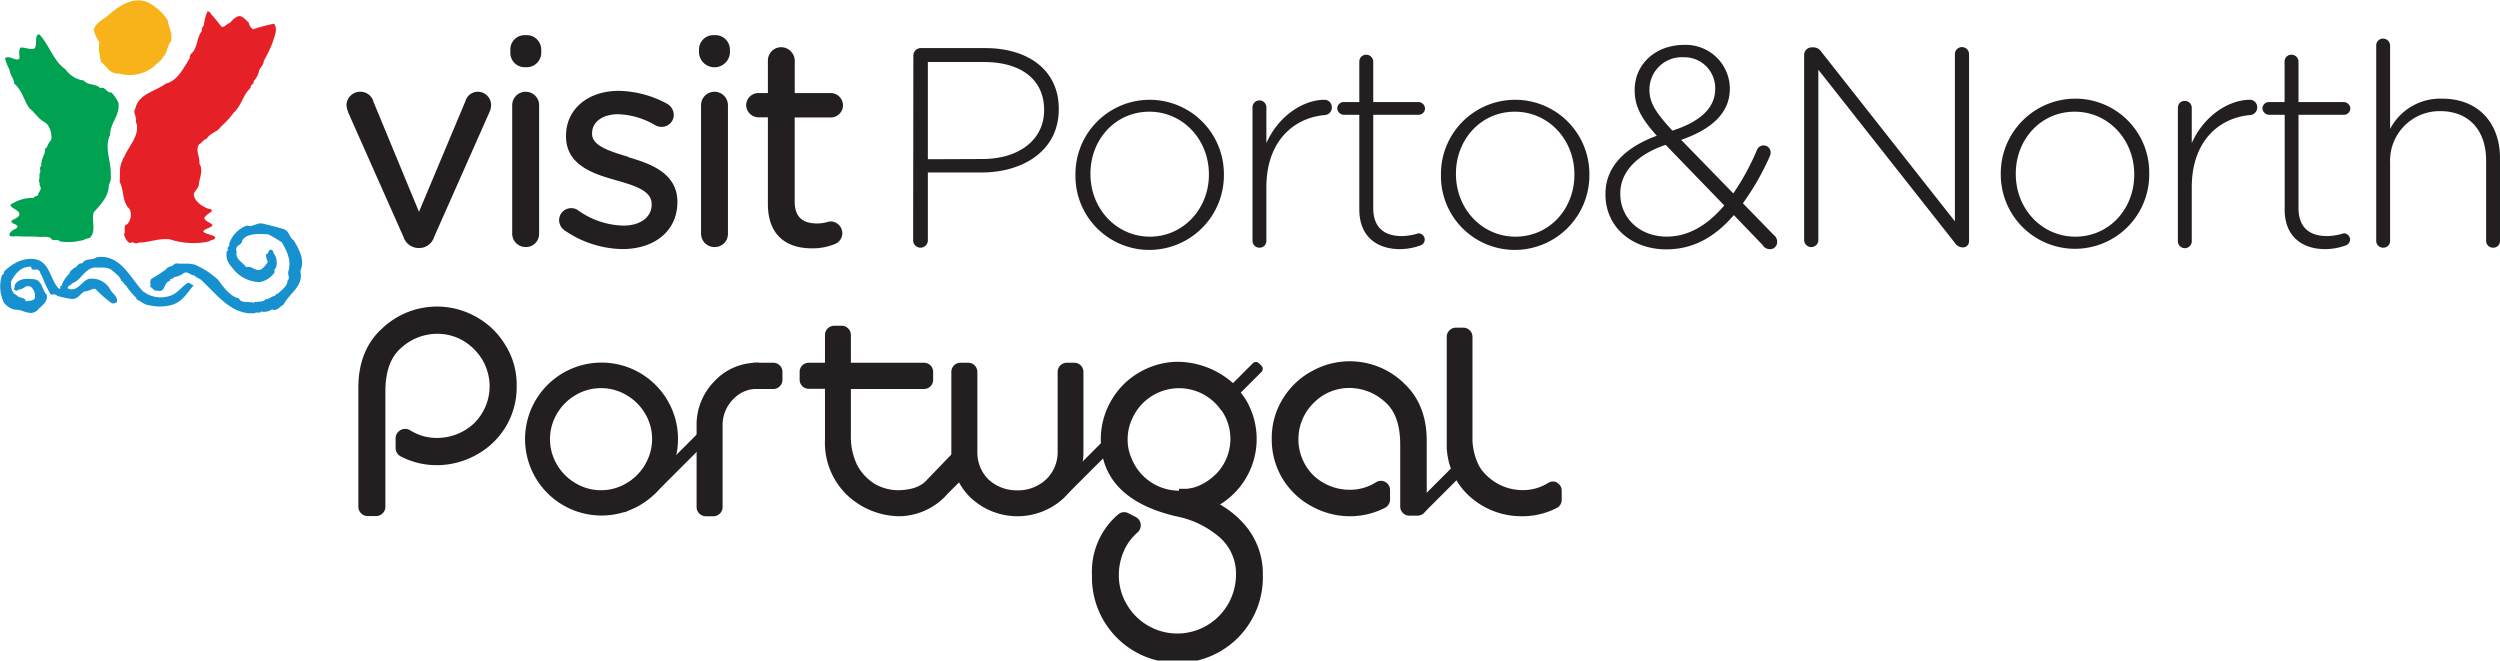
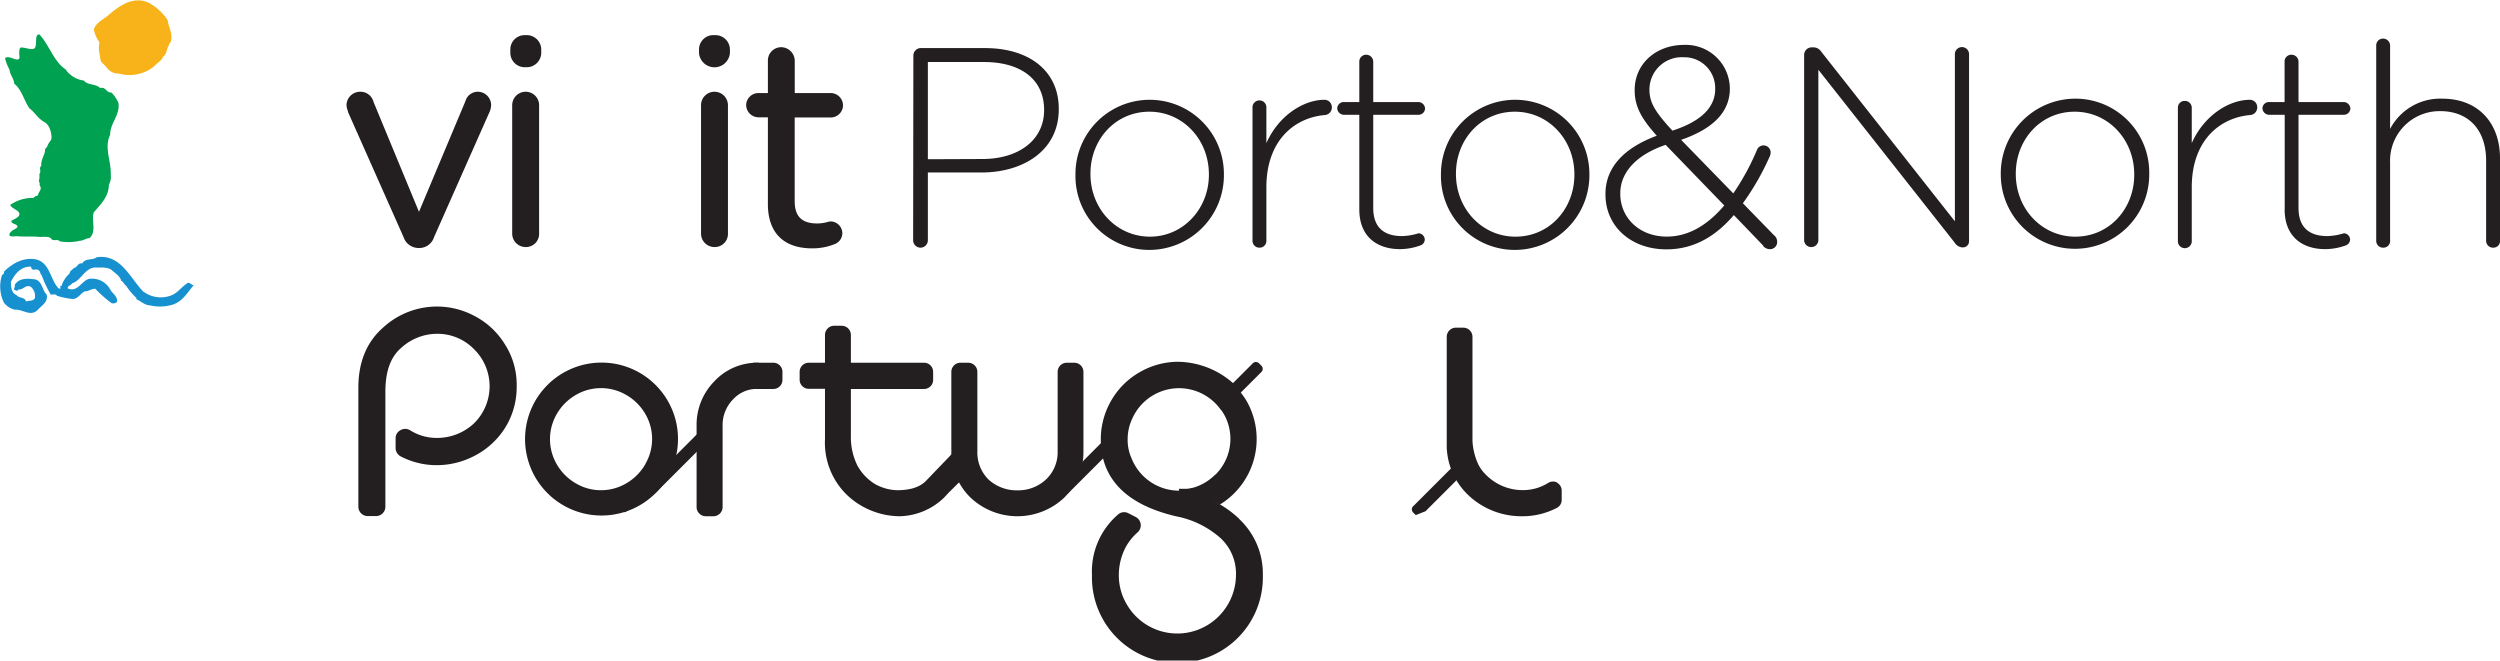
<svg xmlns="http://www.w3.org/2000/svg" id="Layer_1" data-name="Layer 1" viewBox="0 0 444.95 117.56">
  <defs>
    <style>.cls-1,.cls-6{fill:#231f20;}.cls-2{fill:#1690cf;}.cls-3{fill:#f7b319;}.cls-4{fill:#e62027;}.cls-5{fill:#00a150;}.cls-6{fill-rule:evenodd;}</style>
  </defs>
  <title>Turismo-portonorte</title>
  <path class="cls-1" d="M109.21,33.77A2.29,2.29,0,0,0,107,35.46L98.74,55.14,90.65,35.58a2.39,2.39,0,0,0-2.39-1.81,2.43,2.43,0,0,0-2.42,2.37,2.86,2.86,0,0,0,.2.93,2.5,2.5,0,0,1,.07.26l0,.05L96,59.65a2.82,2.82,0,0,0,2.64,1.93h.2a2.75,2.75,0,0,0,2.58-1.93l9.92-22.38a3.14,3.14,0,0,0,.24-1.13,2.38,2.38,0,0,0-2.37-2.37" transform="translate(-24.17 -17.44)" />
  <path class="cls-1" d="M117.7,23.7A2.54,2.54,0,0,0,115,26.22v.67a2.56,2.56,0,0,0,2.72,2.51,2.59,2.59,0,0,0,2.78-2.51v-.67a2.58,2.58,0,0,0-2.78-2.52" transform="translate(-24.17 -17.44)" />
  <path class="cls-1" d="M117.7,33.77a2.4,2.4,0,0,0-2.37,2.42V59a2.39,2.39,0,0,0,2.42,2.41A2.34,2.34,0,0,0,120.12,59V36.19a2.39,2.39,0,0,0-2.42-2.42" transform="translate(-24.17 -17.44)" />
-   <path class="cls-1" d="M136,45.33l-.1,0c-3.27-1-6.35-1.93-6.35-4.08v-.1c0-2,1.87-3.38,4.65-3.38a13.79,13.79,0,0,1,6.66,2,2.48,2.48,0,0,0,1.07.25,2.14,2.14,0,0,0,2.16-2.12,2.32,2.32,0,0,0-1.2-2,18.69,18.69,0,0,0-8.59-2.29c-5.52,0-9.39,3.27-9.39,8v.1c0,5.28,5.21,6.76,9,7.84,3.54,1,6.24,1.93,6.24,4.21v.1c0,2.23-2,3.73-5,3.73a14.31,14.31,0,0,1-8.07-2.7,2,2,0,0,0-1.23-.4,2.14,2.14,0,0,0-2.17,2.11,2.22,2.22,0,0,0,.89,1.78,18.56,18.56,0,0,0,10.37,3.39c5.86,0,9.79-3.35,9.79-8.32v-.1c0-5.32-5.26-6.89-8.74-7.94" transform="translate(-24.17 -17.44)" />
  <path class="cls-1" d="M151.31,33.77a2.39,2.39,0,0,0-2.37,2.42V59a2.39,2.39,0,0,0,2.42,2.41A2.34,2.34,0,0,0,153.73,59V36.19a2.4,2.4,0,0,0-2.42-2.42" transform="translate(-24.17 -17.44)" />
  <path class="cls-1" d="M151.31,23.7a2.55,2.55,0,0,0-2.73,2.52v.67a2.76,2.76,0,0,0,5.5,0v-.67a2.58,2.58,0,0,0-2.77-2.52" transform="translate(-24.17 -17.44)" />
  <path class="cls-1" d="M172,56.85a2.08,2.08,0,0,0-.54.1,6.81,6.81,0,0,1-1.85.26c-2.72,0-4-1.25-4-3.94V38.35H172a2.19,2.19,0,0,0,2.21-2.16A2.21,2.21,0,0,0,172,34h-6.38V28.26a2.45,2.45,0,0,0-2.41-2.42,2.37,2.37,0,0,0-2.37,2.42V34h-1.71a2.19,2.19,0,0,0-2.16,2.16,2.22,2.22,0,0,0,2.16,2.16h1.71V53.78c0,5.06,2.79,7.86,7.85,7.86a10.36,10.36,0,0,0,4-.74,2.09,2.09,0,0,0,1.4-1.94A2.12,2.12,0,0,0,172,56.85" transform="translate(-24.17 -17.44)" />
-   <path class="cls-2" d="M74.74,58.24c1,.44.88,1.46,1.73,2,.94,1.6,2,3.43,1.16,5.44.6,2.78-1.9,3.82-3,6-.69.27-1.11,1.23-2.06.82a2.39,2.39,0,0,1-1.91.38c-.26.45-.82,0-1.14.3-4.11.35-6.61-3.18-9.34-5.72-.39-.48-1-.51-1.43-1-.68,0-1.16-.83-1.89-.41a3.84,3.84,0,0,1-1.72.72c-.14.47-.78.09-.69.65-1.27.26-.74,2.22-2.31,1.73-.6.2-.75-.52-1.22-.61.11-.61-.14-.94.16-1.45a31,31,0,0,0,2.65-1.71c.15-.45.87-.45,1.27-.74.12-.19.32-.18.45-.33,1.31.17,2.84-.17,3.92.48A14.08,14.08,0,0,1,63,67.26c.94,1.3,2.21,3,3.7,3.28.34.93,1.71.52,2.56.77.19,0,.43-.28.56-.1.53-.17,1.29,0,1.59-.51.66,0,1.09-.53,1.7-.61.16-.12.18-.47.46-.32.65-.68,1.77-1.34,1.78-2.41.55-.47-.06-1,.16-1.68.55-1.92-.29-3.58-1.16-5.09a25.34,25.34,0,0,0-2.42-1.44c-1.72-.11-3.84-.22-4.64,1.08-.07,1-1.44.76-1,2C66,63.6,67.32,64.05,68,65c1.07-.33,1.49.77,2.58.43A3.7,3.7,0,0,0,71.84,64a2.14,2.14,0,0,1-.29-1.36c.56,0,.26-.73.81-.75s.31.58.65.81a2.88,2.88,0,0,1,.25,2.47c-.36.14-.2.51-.25.78a4,4,0,0,1-2.64,1.7,6.22,6.22,0,0,1-5-2.75,2.94,2.94,0,0,1-.8-2.84c.1,0,.16,0,.23-.1-.45-.46.43-.74.15-1.12a5.27,5.27,0,0,1,3.15-3.26c1,.39,1.74-.57,2.81-.35,1.27.32,2.56.62,3.79,1" transform="translate(-24.17 -17.44)" />
  <path class="cls-2" d="M49.67,69.32a5.15,5.15,0,0,0,4.71.79c1.36-.39,2.06-1.63,3.27-2.35.39,0,.6.43,1,.44-1.19,1.39-2,2.93-3.82,3.48a7.81,7.81,0,0,1-3.93.12c-1-.06-1.57-.69-2.47-1.12v-.23a11,11,0,0,1-1.79-2.13c-.46-.34-.44-.68-.89-.9-.18-.75-1-1.32-1.58-1.8-.67-.69-1.87-.54-2.93-.57C39.31,65,38.6,67.41,37,67.86c-.2.42-.81.39-.78.91,1.79.77,2.44-1.36,3.81-1.7a3.68,3.68,0,0,1,3.81,2c.37.62,1.35,1.18,1.13,2.14a1.15,1.15,0,0,1-.9.21,21,21,0,0,1-2.92-2.57c-.71-.07-1.19.48-1.9.44-.85.45-1.19,1.4-2.25,1.36a15.24,15.24,0,0,1-2.7-.57c-.23-.41-.74-.14-1.11-.23a20.9,20.9,0,0,1-1.58-3.37c-.33-.28-.2-.77-.66-1s-1.17.3-1.24-.57c-1.81-.09-2.9,1.29-3.6,2.7,0,.93.11,2,1,2.35.48.62,1.51.31,1.68,1.14.53-.21,1.21,0,1.58-.58a2.18,2.18,0,0,0-.67-2c-.91-.56-1.4.55-2.24.45a.36.36,0,0,1-.57.11c-.51-.14.07-.53-.11-.9.74-1.31,2.38-1.2,3.7-1,1.26.37,1.2,2,2,2.69.31,1.37-1,2-1.68,2.81-1.28,1.14-2.62-.24-4-.12a3.47,3.47,0,0,1-1.91-1.22,6.51,6.51,0,0,1-.34-5c.28,0,.35-.34.34-.57,1.45-1.43,3.52-2.65,5.84-2.13,2.29.71,2.36,3.34,3.7,4.94.13.13.24.3.45.23s-.24-.62.23-.45a5,5,0,0,1,1.45-2.25c0-.45.53-.67.79-1,.53,0,.72-1,1.46-.77.5-1,1.81-.52,2.58-1.12,4.26-.61,5.91,3.69,8.31,6.16" transform="translate(-24.17 -17.44)" />
  <path class="cls-3" d="M54,21c.18,1.31,1,2.48.56,3.93-.33.2-.3.62-.46.79-.28.59-.25,1.33-.88,1.79-.3.81-1.27,1.25-1.7,1.81a7,7,0,0,1-6.17,1.22,2.55,2.55,0,0,1-1.88-.72,14,14,0,0,0-1.18-1.26c-.32-.28-.27-1-.42-1.61a4.91,4.91,0,0,1,0-2,5.51,5.51,0,0,1-1-2.25c.39-1.28,1.67-1.75,2.64-2.6,1.85-1.61,4.51-3.5,7.24-2.11A9.49,9.49,0,0,1,54,21" transform="translate(-24.17 -17.44)" />
-   <path class="cls-4" d="M61.66,19.86c.66.71,1.3,1.52,1.93,2.34.63.14.91-.56,1.46-.66.48-.47,1-1.18,1.79-1.24.73.14,1,.69,1.58,1.12a2.06,2.06,0,0,0,.77,1.24,30.61,30.61,0,0,1,3.75-1c.77,1,0,2.36-.26,3.39a27,27,0,0,1-1.57,3.25c0,.64-.5,1.06-.79,1.57a3.71,3.71,0,0,1-1,2c.1.62-.63.64-.55,1.22-1.43,1.31-1.57,3.12-3,4.4a15.47,15.47,0,0,1-2.25,2.46C62.83,41,61.67,41,60.9,42.19c-.52.06-.79.71-1.25.89-.84,1.1.18,2.26,0,3.49.81,1.23-.06,2.62-.11,3.93-.25.6-.64.85-.89,1.46.06,1.47,2,2.49,2.76,2.67a.5.5,0,0,1,.49.3c0,.24-.93.57-1.37,1.29.16.67,1.31.89,1.47,1.32-.39.53-1.47.62-1.66,1.09.39.52,1.67.56,2.11,1,.08.58-.73.42-1,.76a13.42,13.42,0,0,1-7-.34c-1.74-.24-3.37.38-5.06.56-.73-.12-.77.38-1.42,0-.14,0-.25-.1-.48,0-.32.43-1.26-.9-1.23-1.57.36-.5-.3-1.5.56-1.69a2.56,2.56,0,0,0,.44-2.68c-1.42-1.27-.95-3.33-1.79-4.83.13-1.29-.19-2.67.56-3.93-.09-.22.15-.4.23-.46.74-2,2.68-3.61,2.24-5.94-.29-.57,0-.71-.15-1.1-.14-.67-.46-.93-.07-1.71.56-2.56,3.51-2.95,5.39-4.38,2.14-.47,3.19-2.87,4.27-4.5A1.06,1.06,0,0,1,58.2,27c1.15-.95.93-2.84,1.9-4.05-.1-.43.16-.7.34-1a8.51,8.51,0,0,1,.65-2.46c.25-.06.44.08.57.34" transform="translate(-24.17 -17.44)" />
  <path class="cls-5" d="M31.21,23.6c1.7,1.81,2.54,4.82,4.62,6.17a4.61,4.61,0,0,0,3.26,2c.69.89,2.1.52,2.91,1.34,1-.29,1.1.89,2,.79a6.94,6.94,0,0,1,1.24,1.8c.36,2.26-1.49,3.6-1.46,5.72-1.14,2.34.24,4.73.1,7.19a2.63,2.63,0,0,1-.33,1.68c0,2.09-1.42,3.5-2.69,4.94-.47,1.45.56,3.48-.78,4.6-.61,0-1.07.46-1.69.46a8.84,8.84,0,0,1-3.59.1c-.39-.52-1.26.13-1.57-.56-.55-.37-1.47-.2-2-.22-1.41-.15-2.66,0-4.21-.14a2.64,2.64,0,0,1-1,0c-.49-.28.13-.86.48-1.08.58-.32.54-.29.77-.52.15-.62-1.22-.5-1.05-1.14.43-.31,1.53-.63,1.39-1.29S26.17,54.55,26,53.9a7.09,7.09,0,0,1,4.17-1.24c.18-.45.82-.22.79-.66.16-.46.71-.91.33-1.46-.17-.26.08-.53-.22-.8a3.88,3.88,0,0,0,.11-1.34c.43-.49-.18-1,.34-1.45-.11-1,.62-2,.67-2.7-.08-.47.22-.3.47-.94s.55-.75.65-1.14-.07-2.37-1.23-3-1.75-1.77-2.69-2.47c-.94-1.35-1.34-3.3-2.69-4.37-.13-1.17-.66-1.28-.85-2.53a7.49,7.49,0,0,1-.78-2c.73-.66,2.13.77,2.57,0,0-.48-.22-1.74.27-1.91.83,0,1.8.48,2.36.19.65-.53-.09-2.52.9-2.52" transform="translate(-24.17 -17.44)" />
  <path class="cls-6" d="M158.24,86.67h3.61a1.62,1.62,0,0,0,1.58-1.58V83.61A1.62,1.62,0,0,0,161.85,82h-3.61" transform="translate(-24.17 -17.44)" />
  <path class="cls-6" d="M140.83,105.19l10.4-10.39a.77.77,0,0,0,0-1.07l-.47-.48a.79.79,0,0,0-1.07,0l-11.92,11.93-.52.51-1.87,1.87a.79.79,0,0,0,0,1.07" transform="translate(-24.17 -17.44)" />
  <path class="cls-6" d="M214.33,105.19l10.4-10.39a.79.79,0,0,0,0-1.07l-.47-.48a.8.8,0,0,0-1.08,0l-11.92,11.93-.51.51-1.88,1.87a.78.78,0,0,0,0,1.07" transform="translate(-24.17 -17.44)" />
  <path class="cls-6" d="M277.89,108.43l.51-.52,7.32-7.32a.77.77,0,0,0,0-1.07l-.47-.47a.79.79,0,0,0-1.07,0l-7.32,7.32-.51.51-.69.68a.79.79,0,0,0,0,1.07l.48.48" transform="translate(-24.17 -17.44)" />
  <path class="cls-6" d="M143,88.75a13.61,13.61,0,1,0,1.84,6.84A13.5,13.5,0,0,0,143,88.75m-4,11.35a9.25,9.25,0,0,1-3.36,3.36,8.84,8.84,0,0,1-9,0,9.25,9.25,0,0,1-3.36-3.36,8.9,8.9,0,0,1,0-9,9.25,9.25,0,0,1,3.36-3.36,8.9,8.9,0,0,1,9,0A9.25,9.25,0,0,1,139,91.07a8.84,8.84,0,0,1,0,9" transform="translate(-24.17 -17.44)" />
  <path class="cls-6" d="M154.58,88.58a6.54,6.54,0,0,0-1.8,4.71v14.44a1.64,1.64,0,0,1-1.59,1.59h-1.45a1.64,1.64,0,0,1-1.59-1.59V93.23a11,11,0,0,1,3.1-7.86A10.36,10.36,0,0,1,159,82a1.63,1.63,0,0,1,1.59,1.59v1.44A1.63,1.63,0,0,1,159,86.66a5.7,5.7,0,0,0-4.41,1.92" transform="translate(-24.17 -17.44)" />
  <path class="cls-1" d="M114,78.67a13.8,13.8,0,0,0-5.39-5,14.15,14.15,0,0,0-16.33,2.14c-2.88,2.55-4.33,6.13-4.33,10.64v21.17a1.67,1.67,0,0,0,1.67,1.67h1.48a1.66,1.66,0,0,0,1.66-1.67V87.17c0-3.64.93-6.2,2.82-7.82a9.52,9.52,0,0,1,6.39-2.5,9.07,9.07,0,0,1,6.53,2.7,9.24,9.24,0,0,1,0,13.27A9.58,9.58,0,0,1,102,95.38,8.8,8.8,0,0,1,97.13,94,1.66,1.66,0,0,0,95.45,94a1.63,1.63,0,0,0-.87,1.44l0,1.72a1.69,1.69,0,0,0,.89,1.5,13.85,13.85,0,0,0,6.59,1.57,14.47,14.47,0,0,0,6.56-1.66,14,14,0,0,0,5.4-4.91,13.68,13.68,0,0,0,2.11-7.51A13.28,13.28,0,0,0,114,78.67" transform="translate(-24.17 -17.44)" />
  <path class="cls-6" d="M213.66,105.94a12.15,12.15,0,0,1-16.89-.07,11.34,11.34,0,0,1-3.28-8.05V83.63A1.63,1.63,0,0,1,195.07,82h1.46a1.63,1.63,0,0,1,1.59,1.59V97.82a6.79,6.79,0,0,0,1.91,4.89,7.39,7.39,0,0,0,5.19,2,7.26,7.26,0,0,0,5.19-2,6.68,6.68,0,0,0,2-4.88V83.63A1.63,1.63,0,0,1,214,82h1.45A1.63,1.63,0,0,1,217,83.63V97.82a11.24,11.24,0,0,1-3.36,8.12" transform="translate(-24.17 -17.44)" />
-   <path class="cls-1" d="M273.88,85.49a13.83,13.83,0,0,0-16-2.11,13.52,13.52,0,0,0-5.28,4.86,13.1,13.1,0,0,0-2.08,7.3,13.33,13.33,0,0,0,2.08,7.35,13.59,13.59,0,0,0,5.28,4.8,14.09,14.09,0,0,0,6.42,1.63,13.58,13.58,0,0,0,6.4-1.52,1.62,1.62,0,0,0,.87-1.44v-1.71a1.63,1.63,0,0,0-2.5-1.38,8.59,8.59,0,0,1-4.71,1.34,9.38,9.38,0,0,1-6.35-2.49,9.06,9.06,0,0,1,0-13,8.84,8.84,0,0,1,6.36-2.63,9.41,9.41,0,0,1,6.26,2.45c1.85,1.59,2.75,4.09,2.75,7.65v11a1.63,1.63,0,0,0,1.63,1.63h1.45a1.64,1.64,0,0,0,1.64-1.63V95.9c0-4.42-1.43-7.92-4.24-10.41" transform="translate(-24.17 -17.44)" />
  <path class="cls-1" d="M301.38,103.36a1.62,1.62,0,0,0-1.62,0,8.39,8.39,0,0,1-4.6,1.31,9.14,9.14,0,0,1-6.21-2.43,8,8,0,0,1-1.12-1.23,8.39,8.39,0,0,1-.5-.81,11.29,11.29,0,0,1-1.09-4.31v-.08h0c0-.27,0-.55,0-.82V77.34a1.63,1.63,0,0,0-1.59-1.58h-1.4a1.63,1.63,0,0,0-1.59,1.59v18.5c0,.13,0,.25,0,.37a2.26,2.26,0,0,1,0,.25c0,.23,0,.45,0,.67,0,0,0,.1,0,.15l.06.58a12.32,12.32,0,0,0,4,7.9,13.72,13.72,0,0,0,9.11,3.55h.19a13.26,13.26,0,0,0,6.25-1.49,1.59,1.59,0,0,0,.85-1.41v-1.66a1.59,1.59,0,0,0-.82-1.4" transform="translate(-24.17 -17.44)" />
  <path class="cls-6" d="M244.62,87.7l2-2,2.08-2.08a.79.79,0,0,0,0-1.07l-.47-.47a.79.79,0,0,0-1.07,0l-2.09,2.09-.51.51-1.87,1.87a.79.79,0,0,0,0,1.07l.48.47" transform="translate(-24.17 -17.44)" />
  <path class="cls-6" d="M193,105.14l1.37-1.36,1-1,.91-.92a1.54,1.54,0,0,0,0-2.13l-.82-.83c0-.32,0-.64,0-1V96.28L189,103c-1.24,1.31-3.22,1.68-5.11,1.69a8.48,8.48,0,0,1-4.07-1.15,8.84,8.84,0,0,1-3.1-3.34A11.46,11.46,0,0,1,175.61,95V86.67h13.06a1.62,1.62,0,0,0,1.58-1.58V83.61A1.62,1.62,0,0,0,188.67,82H175.61V77a1.64,1.64,0,0,0-1.6-1.58h-1.4A1.64,1.64,0,0,0,171,77v5h-2.93a1.62,1.62,0,0,0-1.58,1.58v1.48a1.62,1.62,0,0,0,1.57,1.58H171v9a12.93,12.93,0,0,0,4.17,10.13,13.78,13.78,0,0,0,8.66,3.54h.45a1.12,1.12,0,0,0,.32,0,11.7,11.7,0,0,0,7.6-3.31Z" transform="translate(-24.17 -17.44)" />
  <path class="cls-6" d="M244.68,109.74a18.39,18.39,0,0,0-4.59-3.17,13.07,13.07,0,0,1,1.23.65A13.67,13.67,0,0,0,246,88.74a14.19,14.19,0,0,0-1-1.43v0a1.5,1.5,0,0,0-.39-.72,15.08,15.08,0,0,0-10.77-4.76A13.69,13.69,0,0,0,227,83.69a13.56,13.56,0,0,0-5.07,5.07,13.74,13.74,0,0,0-1.84,6.85c0,7,4.5,11.64,13.4,13.72a16.7,16.7,0,0,1,7.83,3.81,8.59,8.59,0,0,1,2.83,6.65,10.49,10.49,0,0,1-5.23,9A10.39,10.39,0,0,1,224.71,125a10.08,10.08,0,0,1-1.41-5.19,10.67,10.67,0,0,1,1.23-5,9.73,9.73,0,0,1,2.12-2.63,1.67,1.67,0,0,0-.35-2.73l-1.29-.66a1.62,1.62,0,0,0-1.84.21,13.39,13.39,0,0,0-4.65,10.82,15.21,15.21,0,1,0,30.41,0,13.32,13.32,0,0,0-4.25-10.05m-10.66-5A9.11,9.11,0,0,1,225.56,99a7.9,7.9,0,0,1-.69-3.35,8.56,8.56,0,0,1,.85-3.77,9.11,9.11,0,0,1,15.81-1.39s0,0,.05,0c.12.18.24.36.36.56a8.92,8.92,0,0,1,0,9,10.6,10.6,0,0,1-.85,1.22l-.09.1c-.07.08-.13.16-.2.23s-.18.2-.27.3l-.06,0a9.19,9.19,0,0,1-3.34,2.15l-.28.09-.15.05-.37.1-.07,0-.38.09-.1,0-.34.06-.35,0-.1,0-.53,0,.32.07-.34-.07H234m2.64.54c.65.19,1.27.41,1.87.65-.6-.24-1.22-.46-1.87-.65" transform="translate(-24.17 -17.44)" />
  <path class="cls-1" d="M186.73,27.33A1.33,1.33,0,0,1,188,26h11.5c7.77,0,13.11,4,13.11,10.79v.1c0,7.41-6.4,11.25-13.76,11.25h-9.54V60.21a1.31,1.31,0,1,1-2.62,0ZM199,45.74c6.55,0,11-3.43,11-8.68V37c0-5.59-4.34-8.52-10.69-8.52h-10v17.3Z" transform="translate(-24.17 -17.44)" />
  <path class="cls-1" d="M215.58,48.56v-.1a13.21,13.21,0,1,1,26.42-.1v.1a13.29,13.29,0,0,1-13.26,13.46,13.14,13.14,0,0,1-13.16-13.36m23.75,0v-.1c0-6.2-4.64-11.14-10.59-11.14-6.1,0-10.49,5-10.49,11v.1c0,6.2,4.64,11.14,10.59,11.14s10.49-5,10.49-11" transform="translate(-24.17 -17.44)" />
  <path class="cls-1" d="M247.09,36.66a1.24,1.24,0,1,1,2.47,0v6.25c2.22-5,6.71-7.71,10.34-7.71a1.31,1.31,0,0,1,1.31,1.36,1.34,1.34,0,0,1-1.31,1.36c-5.44.51-10.34,4.59-10.34,12.86v9.48a1.2,1.2,0,0,1-1.21,1.26,1.22,1.22,0,0,1-1.26-1.26Z" transform="translate(-24.17 -17.44)" />
  <path class="cls-1" d="M266.1,54.71V37.87h-2.77a1.21,1.21,0,0,1-1.16-1.16,1.16,1.16,0,0,1,1.16-1.11h2.77V28.44a1.21,1.21,0,0,1,1.21-1.26,1.25,1.25,0,0,1,1.27,1.26V35.6h8.06a1.21,1.21,0,0,1,1.16,1.16,1.16,1.16,0,0,1-1.16,1.11h-8.06V54.46c0,3.68,2.16,5,5.14,5a10.83,10.83,0,0,0,2.92-.5,1.15,1.15,0,0,1,1.11,1.11,1.13,1.13,0,0,1-.8,1.06,10.71,10.71,0,0,1-3.63.65c-4,0-7.22-2.17-7.22-7.06" transform="translate(-24.17 -17.44)" />
  <path class="cls-1" d="M280.63,48.56v-.1a13.21,13.21,0,1,1,26.42-.1v.1a13.29,13.29,0,0,1-13.26,13.46,13.14,13.14,0,0,1-13.16-13.36m23.75,0v-.1c0-6.2-4.64-11.14-10.59-11.14-6.1,0-10.49,5-10.49,11v.1c0,6.2,4.64,11.14,10.59,11.14,6.1,0,10.49-5,10.49-11" transform="translate(-24.17 -17.44)" />
  <path class="cls-1" d="M338,61.17l-5.24-5.45c-3.33,3.88-7.21,6.1-12,6.1-6.21,0-10.85-4-10.85-9.78v-.1c0-4.74,3.38-8.22,9.13-10.34-2.67-3-3.93-5.14-3.93-8.07v-.1c0-4.54,3.68-8,8.82-8a7.84,7.84,0,0,1,8.12,7.67v.1c0,4.39-3.28,7.26-8.67,9.13l9.28,9.53a43.31,43.31,0,0,0,4.23-7.77,1.26,1.26,0,0,1,2.42.51,1.73,1.73,0,0,1-.15.65,46.22,46.22,0,0,1-4.79,8.37l5.5,5.65a1.51,1.51,0,0,1,.6,1.21,1.27,1.27,0,0,1-1.31,1.31,1.6,1.6,0,0,1-1.21-.6M331.05,54,320.62,43.22c-5.6,1.91-8.07,5.19-8.07,8.62v.1c0,4.29,3.43,7.61,8.27,7.61,3.93,0,7.31-2.11,10.23-5.54m-1.61-20.73v-.1a5.48,5.48,0,0,0-5.6-5.55,5.76,5.76,0,0,0-6.1,5.7v.1c0,2.22,1,3.94,4.09,7.26,5-1.61,7.61-4.08,7.61-7.41" transform="translate(-24.17 -17.44)" />
  <path class="cls-1" d="M345.27,27.18a1.34,1.34,0,0,1,1.32-1.31h.4a1.64,1.64,0,0,1,1.31.75l23.8,30.21V27.08a1.26,1.26,0,1,1,2.52,0V60.36a1.07,1.07,0,0,1-1.06,1.11h-.2a1.78,1.78,0,0,1-1.31-.86L347.8,29.85V60.26a1.27,1.27,0,0,1-2.53,0Z" transform="translate(-24.17 -17.44)" />
  <path class="cls-1" d="M380.27,48.56v-.1A13.29,13.29,0,0,1,393.53,35a13.14,13.14,0,0,1,13.16,13.36v.1a13.21,13.21,0,1,1-26.42.1m23.75,0v-.1c0-6.2-4.64-11.14-10.59-11.14-6.1,0-10.49,5-10.49,11v.1c0,6.2,4.64,11.14,10.59,11.14,6.1,0,10.49-5,10.49-11" transform="translate(-24.17 -17.44)" />
  <path class="cls-1" d="M411.79,36.66A1.2,1.2,0,0,1,413,35.4a1.22,1.22,0,0,1,1.26,1.26v6.25c2.22-5,6.71-7.71,10.34-7.71a1.31,1.31,0,0,1,1.31,1.36,1.35,1.35,0,0,1-1.31,1.36c-5.45.51-10.34,4.59-10.34,12.86v9.48a1.24,1.24,0,1,1-2.47,0Z" transform="translate(-24.17 -17.44)" />
  <path class="cls-1" d="M430.8,54.71V37.87H428a1.21,1.21,0,0,1-1.16-1.16A1.16,1.16,0,0,1,428,35.6h2.78V28.44A1.2,1.2,0,0,1,432,27.18a1.25,1.25,0,0,1,1.26,1.26V35.6h8.07a1.22,1.22,0,0,1,1.16,1.16,1.16,1.16,0,0,1-1.16,1.11h-8.07V54.46c0,3.68,2.17,5,5.14,5a11,11,0,0,0,2.93-.5,1.15,1.15,0,0,1,1.11,1.11,1.14,1.14,0,0,1-.81,1.06,10.71,10.71,0,0,1-3.63.65c-4,0-7.21-2.17-7.21-7.06" transform="translate(-24.17 -17.44)" />
  <path class="cls-1" d="M447.09,25.57a1.2,1.2,0,0,1,1.21-1.26,1.25,1.25,0,0,1,1.26,1.26V40.39A10.07,10.07,0,0,1,458.84,35c6.5,0,10.28,4.43,10.28,10.59V60.26a1.17,1.17,0,0,1-1.21,1.26,1.22,1.22,0,0,1-1.26-1.26V46c0-5.3-3-8.78-8.17-8.78a8.82,8.82,0,0,0-8.92,9.18V60.26a1.18,1.18,0,0,1-1.21,1.26,1.21,1.21,0,0,1-1.26-1.26Z" transform="translate(-24.17 -17.44)" />
</svg>